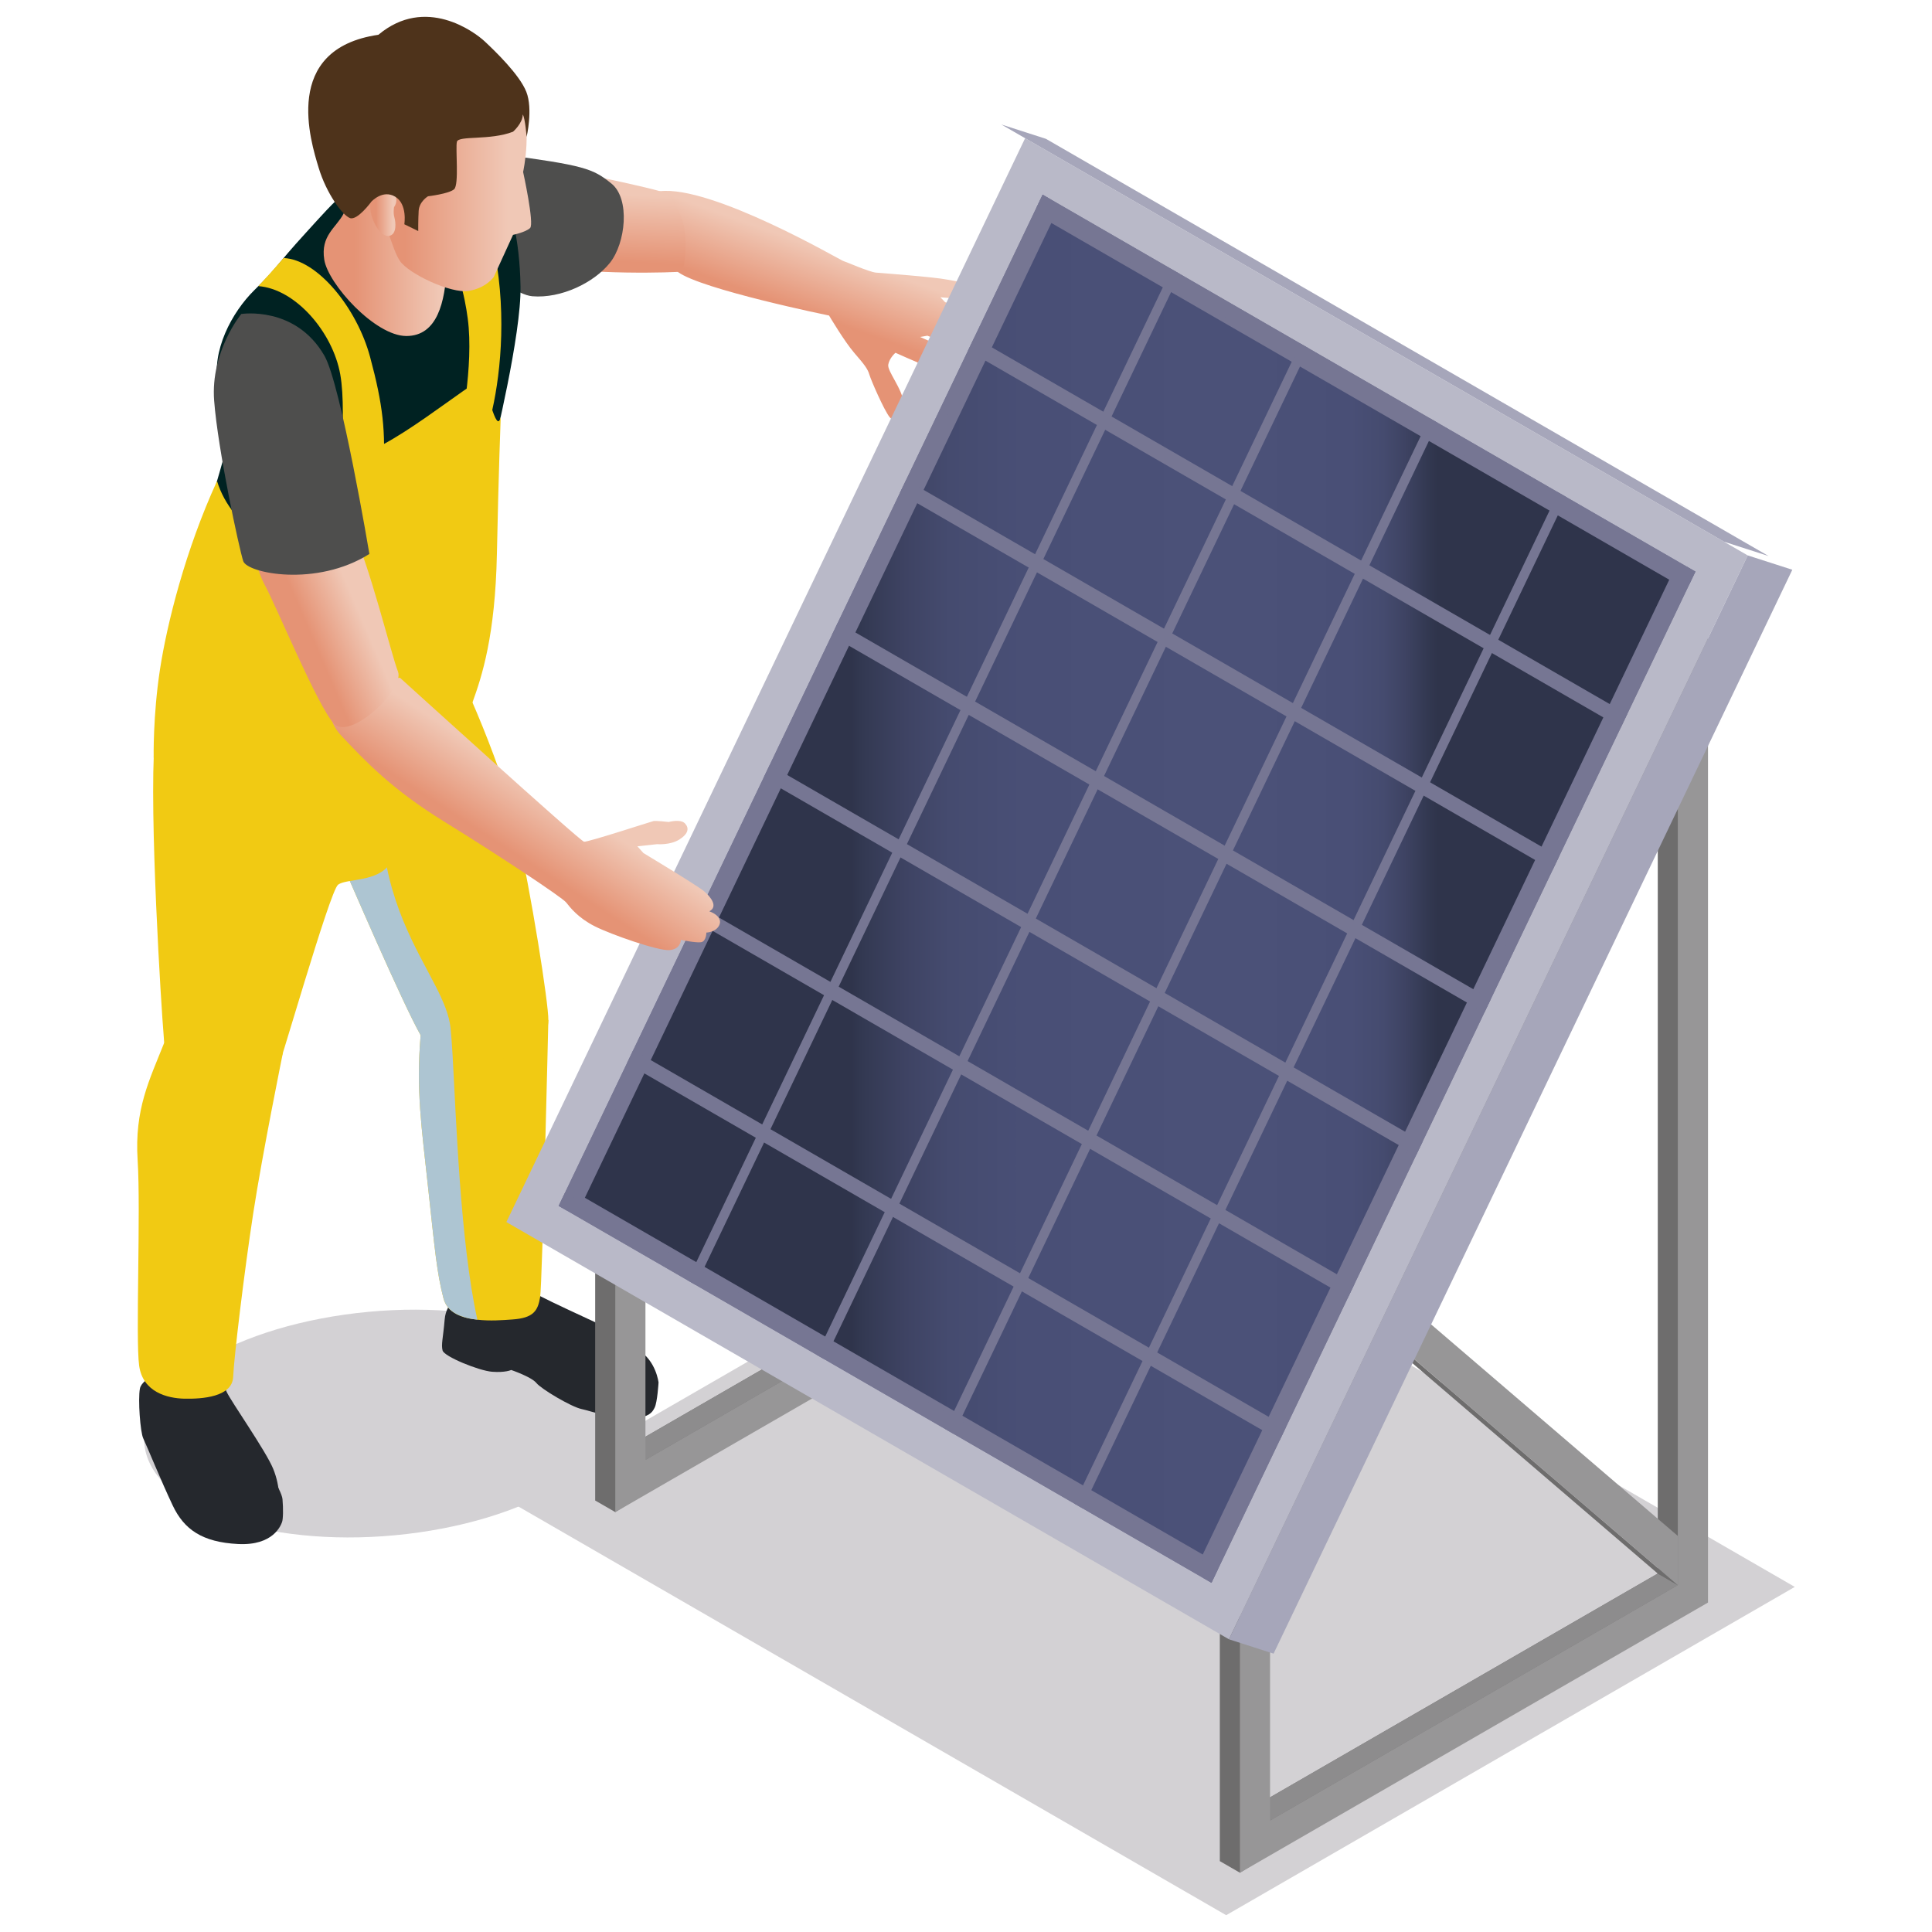
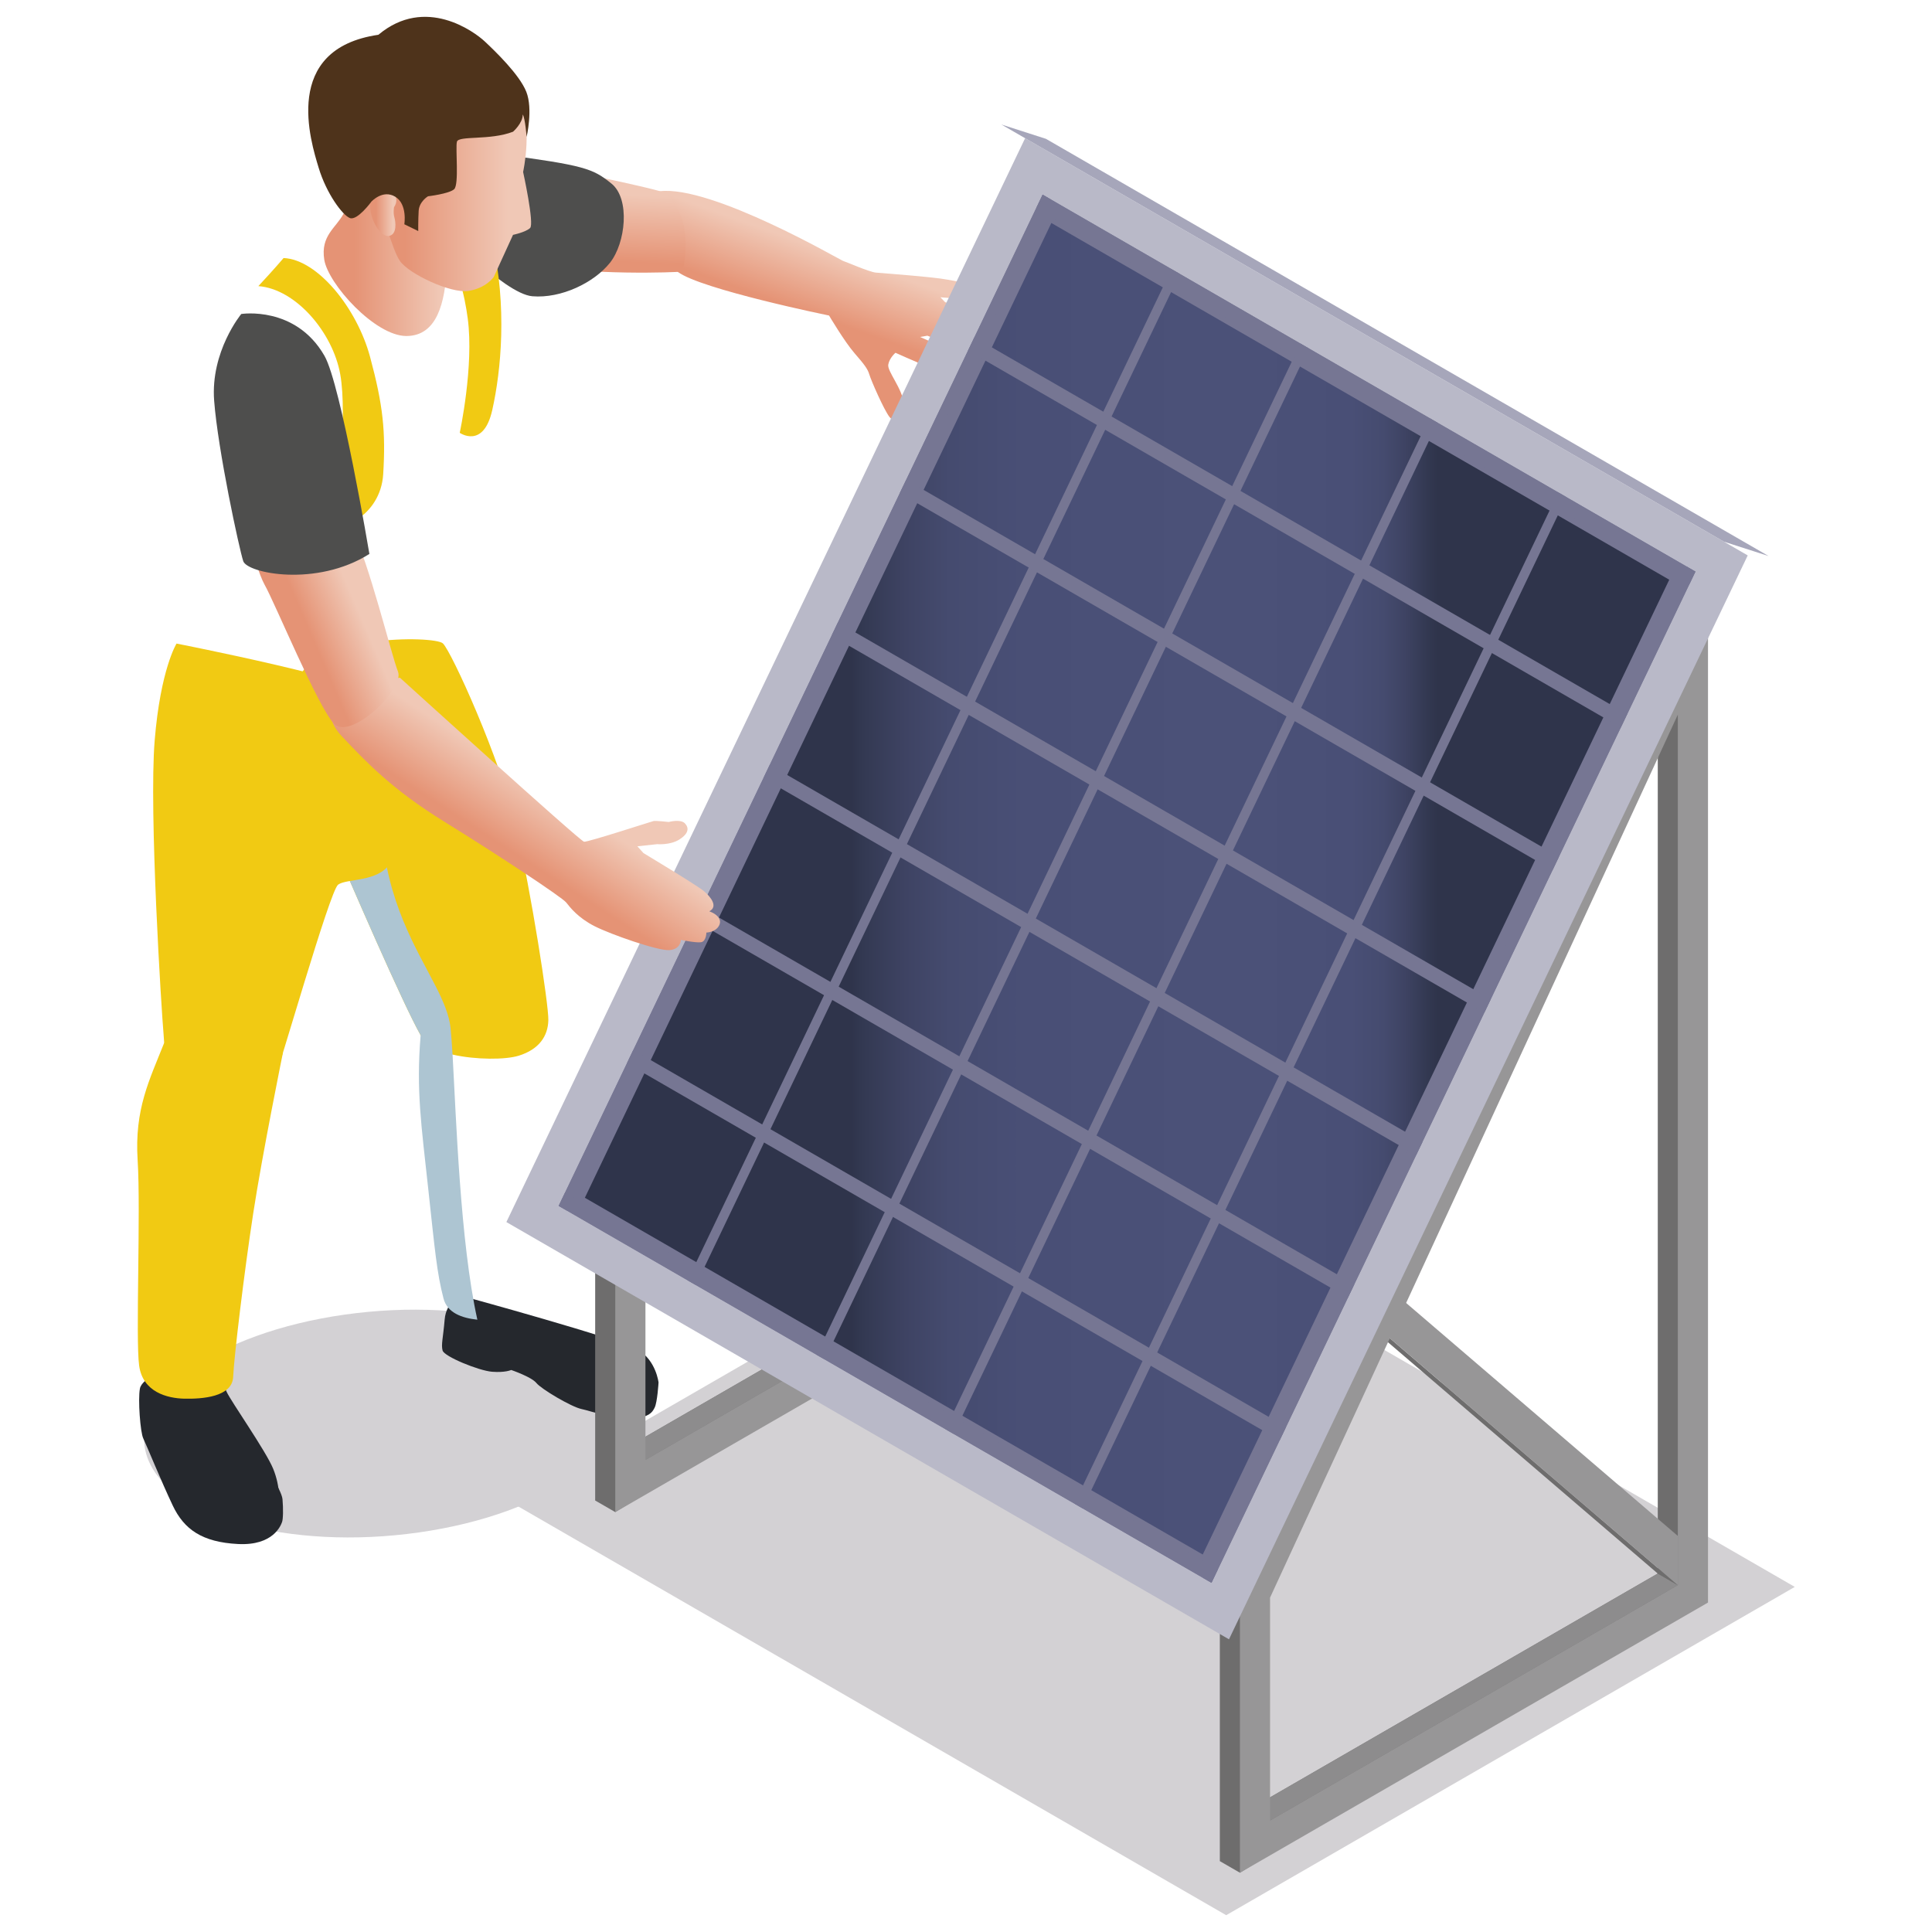
<svg xmlns="http://www.w3.org/2000/svg" xmlns:xlink="http://www.w3.org/1999/xlink" viewBox="0 0 500 500">
  <defs>
    <style>.cls-1{fill:#8d8c8d;}.cls-2{fill:url(#linear-gradient-8);}.cls-3{fill:url(#linear-gradient-7);}.cls-4{fill:url(#linear-gradient-5);}.cls-5{fill:url(#linear-gradient-6);}.cls-6{fill:url(#linear-gradient-4);}.cls-7{fill:url(#linear-gradient-3);}.cls-8{fill:url(#linear-gradient-2);}.cls-9{fill:#d3d1d4;}.cls-10{fill:#b9b9c8;}.cls-11{fill:#022;}.cls-12{fill:#767693;}.cls-13{fill:url(#linear-gradient);}.cls-14{isolation:isolate;}.cls-15{fill:#a6a6ba;}.cls-16{fill:#6e6d6d;}.cls-17{fill:#4e4e4d;}.cls-18{fill:#979697;}.cls-19{fill:#4e331b;}.cls-20{fill:#25282d;}.cls-21{fill:#adc5d2;mix-blend-mode:multiply;}.cls-22{fill:#f1ca13;}</style>
    <linearGradient id="linear-gradient" x1="207.74" y1="87.05" x2="216.71" y2="61.95" gradientUnits="userSpaceOnUse">
      <stop offset=".23" stop-color="#e59375" />
      <stop offset=".86" stop-color="#f0c8b6" />
    </linearGradient>
    <linearGradient id="linear-gradient-2" x1="157.05" y1="73.95" x2="158.33" y2="46.29" xlink:href="#linear-gradient" />
    <linearGradient id="linear-gradient-3" x1="83.76" y1="59.15" x2="118.98" y2="59.15" xlink:href="#linear-gradient" />
    <linearGradient id="linear-gradient-4" x1="94.97" y1="47.36" x2="137.46" y2="47.36" xlink:href="#linear-gradient" />
    <linearGradient id="linear-gradient-5" x1="95.77" y1="54.47" x2="102.57" y2="54.47" xlink:href="#linear-gradient" />
    <linearGradient id="linear-gradient-6" x1="178.36" y1="230.01" x2="459" y2="230.01" gradientUnits="userSpaceOnUse">
      <stop offset=".15" stop-color="#2f344b" />
      <stop offset=".16" stop-color="#333952" />
      <stop offset=".2" stop-color="#3e4363" />
      <stop offset=".24" stop-color="#454b6f" />
      <stop offset=".31" stop-color="#494f76" />
      <stop offset=".48" stop-color="#4b5178" />
      <stop offset=".52" stop-color="#4b5178" />
      <stop offset=".61" stop-color="#494f76" />
      <stop offset=".64" stop-color="#454b6f" />
      <stop offset=".66" stop-color="#3e4363" />
      <stop offset=".68" stop-color="#333952" />
      <stop offset=".69" stop-color="#2f344b" />
    </linearGradient>
    <linearGradient id="linear-gradient-7" x1="126.19" y1="224.31" x2="141.81" y2="200.23" xlink:href="#linear-gradient" />
    <linearGradient id="linear-gradient-8" x1="72.07" y1="157.68" x2="92.31" y2="148.97" xlink:href="#linear-gradient" />
  </defs>
  <g class="cls-14">
    <g id="Capa_1">
      <path class="cls-9" d="M38.07,377.01c5.31,15.57,36.78,24.34,70.29,19.59,33.51-4.75,56.38-21.21,51.07-36.78-5.31-15.57-36.78-24.34-70.29-19.59-33.51,4.75-56.38,21.21-51.07,36.78Z" />
      <polygon class="cls-9" points="317.34 495.65 131.37 388.28 278.52 303.32 464.49 410.69 317.34 495.65" />
      <path class="cls-13" d="M172.2,67.7s-2.84-1.86,3.22,2.67c6.06,4.53,39.14,11.29,39.14,11.29,0,0,3.97,6.71,6.52,9.66,2.55,2.95,3.46,4.09,3.9,5.59.44,1.5,3.79,9.2,5.24,11.03,1.45,1.84,4.1.4,3.68-3.53-.41-3.93-4.3-8.3-4.02-10.04.29-1.74,1.87-3.07,1.87-3.07,0,0,18.12,8.22,21.61,7.99,3.49-.24,1.93-3.13,1.52-4.01-.42-.88-16.75-8.07-16.75-8.07l1.87-.33s15.86,6.25,18.73,6.06c2.87-.19,2.1-2.42,1.38-3.66-.72-1.24-3.08-1.66-3.08-1.66,0,0,3.68-.36,3.05-2.86-.63-2.5-15.48-6.55-15.48-6.55l-1.22-1.27,6.03.44s4.88,1.47,6.69,1.63c1.8.16,1.77-1.21.69-3.16-1.08-1.95-8.22-2.79-11.62-3.48-3.41-.69-16.76-1.66-18.5-1.82-1.74-.16-7.97-2.91-8.52-3.04-.56-.14-33.93-19.63-47.41-18.02-13.47,1.61,1.48,18.23,1.48,18.23Z" />
      <path class="cls-8" d="M137.38,68.36c14.87,3.02,37.85,2.11,38.88,1.94,1.03-.16,2.18-10.41-.34-14.94-2.52-4.53-2.69-5.1-5.2-5.9-2.5-.8-26.84-6.35-29.47-5.66-2.63.69-3.88,24.56-3.88,24.56Z" />
      <path class="cls-17" d="M129.58,39.91c21.69,2.89,23.82,3.68,28.68,7.61,4.86,3.93,3.69,15.38-.43,20.52-4.12,5.14-12.61,9.25-20.06,8.63-7.45-.62-24.34-18.79-24.34-18.79l16.15-17.97Z" />
-       <path class="cls-20" d="M117.81,331.6s-1.76,10.32-1.01,12.53c.75,2.21,7.29,6.22,13.81,6.92,6.52.7,13.18,5.88,15.62,7.24,2.44,1.36,4.28,2.75,9.29,4.1,5.01,1.35,9.11,1.87,11.37.61,2.27-1.26,2.04-5.43,1.88-6.74-.16-1.31-3.06-8.09-5.28-9.51-2.21-1.42-22.74-10.44-25.44-12.3-2.7-1.86-20.26-2.85-20.26-2.85Z" />
      <path class="cls-20" d="M119.5,335.37c-.19.06-4.01,1.27-4.42,6.12-.41,4.85-.95,6.46-.54,8.02.4,1.56,9.41,5.24,12.83,5.5,3.42.26,4.93-.46,4.93-.46,0,0,5.25,1.79,6.52,3.37,1.27,1.58,9.02,6.16,11.62,6.72,2.6.55,9.52,3.06,13.51,2.53,3.99-.54,4.76-1.46,5.47-2.87.71-1.42,1.01-6.51,1.01-6.51,0,0-.63-5.68-5.3-8.45-4.67-2.77-45.63-13.97-45.63-13.97Z" />
-       <path class="cls-22" d="M141.91,264.02s-1.57,68.05-2.12,71.65c-.59,3.6-1.75,5.44-7.22,5.81-2.4.18-5.81.43-9.01.06-4.09-.43-7.84-1.81-8.79-5.53-1.72-6.64-2.21-12.39-3.97-28.59-1.72-15.98-3.14-25.24-1.94-39.5,0-.15.03-.31.03-.46.43-5.13,2.03-9.1,3.94-12.08,3.41-5.44,7.78-7.59,7.78-7.59l21.3,16.23Z" />
      <path class="cls-22" d="M141.91,264.02c-.09,4.12-2.4,7.56-7.65,9.19-3.44,1.08-11.13,1.08-17.12-.28-3.2-.71-5.9-1.81-7.19-3.35-.25-.31-.61-.86-1.08-1.66-4.55-7.99-18.01-39.07-24.44-54.1-2.15-4.98-3.5-8.21-3.5-8.21,0,0-7.47-15.74-4.24-28.59,3.23-12.85,35.72-12.57,37.93-10.51,2.18,2.03,14.91,29.94,18.9,47.3,4,17.4,8.48,46.11,8.39,50.19Z" />
      <path class="cls-21" d="M123.56,341.54c-4.09-.43-7.84-1.81-8.79-5.53-1.72-6.64-2.21-12.39-3.97-28.59-1.72-15.98-3.14-25.24-1.94-39.5-4.55-7.99-18.01-39.07-24.44-54.1,4.15-.58,8.91-.61,14.32.12,1.2,19.52,9.16,31.75,14.08,41.43,1.94,3.84,3.41,7.29,3.78,10.63.18,1.66.34,4.03.52,6.92.92,16.01,1.97,48.57,6.42,68.61Z" />
      <path class="cls-20" d="M43.13,354.38s-6.39,2.2-6.92,4.99c-.53,2.79.09,11.3.87,12.9.78,1.6,4.67,11.13,7.62,17.35,2.95,6.22,7.64,9.49,16.87,9.97,9.23.48,11.12-4.9,11.41-5.64.3-.74.35-3.45.13-5.97-.23-2.52-5.57-10.43-5.57-10.43l-24.42-23.17Z" />
      <path class="cls-20" d="M40.52,348.32s-2.96,7.72-3.19,12.63c-.23,4.91,1.35,9.92,2.27,13.24.93,3.32,6.11,13.62,9.4,16.99,3.29,3.37,8.04,5.02,13.27,5.01,5.23-.01,8.56-1.75,9.42-4.22.86-2.47.9-7.2-.99-11.84-1.89-4.64-10.95-17.48-12.07-19.97-1.12-2.49-3.5-11.27-3.5-11.27l-14.61-.56Z" />
-       <path class="cls-11" d="M102.16,42.68c-11.41,4.24-14.87,8.65-22.89,17.44-8.03,8.79-7.41,9.05-13.38,14.9-5.97,5.85-11.22,15.88-9.45,24.66,1.77,8.78,3.54,10.41,1.57,18.23-1.97,7.82-14.83,49.43-16.62,57.61,1.22.89,1.63,3.36,2.85,4.15,8.63,5.57,17.17,8.7,22.45,10.18,6.03,1.69,16.02,1.63,30.68-3.16,14.66-4.79,20.44-13.38,21.47-14.98,1.03-1.6,8.89-55.81,8.89-55.81,0,0,7.22-29.34,6.98-41.79-.23-12.45-2.53-21.71-6.38-27.89-3.85-6.18-10.03-8.05-11.03-7.95-1,.1-15.15,4.41-15.15,4.41Z" />
-       <path class="cls-22" d="M129.6,107.87c-1.16,5.12-3.59-8.43-5.11-9.3-1.52-.87-25.95,20.14-33.67,19.17-7.72-.97-13.13,21.79-14.87,23.95-1.74,2.17-15.94-4.5-19.78-17.2-8.18,17.85-12.94,36.85-14.78,48.84-1.83,11.99-1.62,22.75-1.62,22.75,0,0,30.71,10.55,55.99,1.92,25.28-8.63,24.08-9.45,26.51-16.19,2.43-6.74,5.9-17.21,6.33-38.52.43-21.31.99-35.42.99-35.42Z" />
      <path class="cls-22" d="M92.96,50.9c21.29,2.44,26.44,19.18,28.09,31.53,1.65,12.35-2.07,29.58-2.07,29.58,0,0,6.13,4.3,8.42-5.9,2.29-10.19,3.88-26.77,0-43.84-3.88-17.07-17.7-18.54-17.7-18.54l-16.74,7.16Z" />
      <path class="cls-22" d="M45.69,166.55s-4.15,6.63-5.66,25.08c-1.51,18.45,1.78,70.22,2.31,76.12.53,5.89-.3,9.89,4.44,15.12s15.11,4.99,17.85,3.46c2.74-1.53,4.74-3.63,6.11-6.31,1.36-2.68,14.58-49.44,16.76-51.07,2.18-1.63,10.28-.62,13.37-5.41,3.09-4.79.9-38.15-1.71-42.6-2.61-4.44-53.46-14.38-53.46-14.38Z" />
      <path class="cls-22" d="M42.49,269.89c-3.82,9.64-7.71,17.14-6.87,30.35.84,13.21-.56,46.32.39,53.19.95,6.86,7.27,8.45,11.74,8.55,4.48.09,12.36-.41,12.59-5.63.23-5.22,2.84-26.98,5.2-42.37,2.36-15.39,7.7-41.62,7.7-41.62l-30.76-2.47Z" />
      <path class="cls-7" d="M89.25,39.98s1.62,11.61-.32,15.3c-1.94,3.69-6,5.66-5.01,11.93.99,6.27,13.12,19.74,21.24,19.75,8.12,0,9.99-9.01,10.45-17.4.46-8.39,3.38-23.08,3.38-23.08l-19.35-15.16-10.38,8.65Z" />
      <path class="cls-6" d="M95.38,41.42s-1.58,8.74,1.52,11.79c3.11,3.05,4.34,11.01,6.6,14.33,2.26,3.31,13.17,8.49,17.76,7.75,4.59-.74,6.52-3.6,6.52-3.6l4.99-10.91s3.28-.68,4.42-1.77c1.14-1.1-1.81-14.51-1.81-14.51,0,0,2.75-12.26-1.29-19.53-4.05-7.27-15.94-5.38-15.94-5.38l-22.77,21.83Z" />
      <path class="cls-4" d="M102,53.56s1.79-2.14-.96-4.75c-2.74-2.61-5.42.51-5.26,4.62.16,4.11,3.02,8.11,5.01,7.61,1.99-.5,1.62-3.62,1.27-4.81-.35-1.19-.07-2.68-.07-2.68Z" />
      <path class="cls-19" d="M132.77,34.09c-5.93,2.3-14.1.95-14.52,2.59-.42,1.64.61,11.12-.73,12.3-1.33,1.18-6.76,1.82-6.76,1.82,0,0-2.27,1.35-2.41,3.78-.14,2.42-.11,5.22-.11,5.22l-3.6-1.76s.86-5.21-2.37-7.14c-3.23-1.94-6.15,1.28-6.15,1.28,0,0-3.62,4.95-5.54,4.26-1.92-.69-6.12-6.38-8.12-13.05-2.01-6.67-9.71-30.73,15.47-34.39,12.16-10.2,24.84-.78,27.5,1.7,2.65,2.48,9.01,8.59,10.78,13.06,1.77,4.47.08,11.67.08,11.67,0,0-.37-4.82-1-5.81,0,2.29-2.52,4.47-2.52,4.47Z" />
      <path class="cls-16" d="M154.03,388.33v-72.92L275.17,53.12v265.28l-115.94,72.93-5.2-3ZM161.84,317.13v57.69l105.54-60.92V88.62l-105.54,228.51Z" />
      <polygon class="cls-1" points="267.37 313.9 272.57 316.91 167.04 377.83 161.84 374.82 267.37 313.9" />
      <polygon class="cls-16" points="267.37 313.9 272.57 316.91 194.62 250.08 189.42 247.07 267.37 313.9" />
      <polygon class="cls-18" points="272.57 316.91 330.21 337.44 194.62 237.34 194.62 250.08 272.57 316.91" />
      <path class="cls-18" d="M159.23,391.34v-72.92L280.37,56.13v265.28l-121.14,69.93ZM167.04,320.13v57.69l105.53-60.92V91.62l-105.53,228.51Z" />
      <path class="cls-16" d="M315.69,481.66v-72.92l121.14-262.29v265.28l-115.94,72.93-5.2-3ZM323.49,410.46v57.69l105.54-60.92v-225.28l-105.54,228.51Z" />
      <polygon class="cls-1" points="429.02 407.23 434.22 410.24 328.69 471.16 323.49 468.15 429.02 407.23" />
      <polygon class="cls-16" points="429.02 407.23 434.22 410.24 356.28 343.41 351.08 340.4 429.02 407.23" />
      <polygon class="cls-18" points="434.22 410.24 434.22 397.5 356.28 330.67 356.28 343.41 434.22 410.24" />
      <path class="cls-18" d="M320.89,484.67v-72.92l121.14-262.29v265.28l-121.14,69.93ZM328.69,413.46v57.69l105.53-60.92v-225.28l-105.53,228.51Z" />
      <polygon class="cls-10" points="131.05 316.27 318.06 424.25 452.31 143.74 265.3 35.77 131.05 316.27" />
-       <polygon class="cls-15" points="318.06 424.25 329.6 427.96 463.85 147.45 452.31 143.74 318.06 424.25" />
      <polygon class="cls-12" points="144.59 312.08 269.83 50.39 438.77 147.93 313.53 409.62 144.59 312.08" />
      <polygon class="cls-5" points="151.36 309.98 272.09 57.71 432 150.03 311.27 402.31 151.36 309.98" />
      <polygon class="cls-12" points="144.59 312.08 269.83 50.39 271.97 51.63 146.73 313.31 144.59 312.08" />
      <polygon class="cls-12" points="177.95 331.34 303.19 69.66 305.33 70.89 180.09 332.57 177.95 331.34" />
      <polygon class="cls-12" points="211.31 350.6 336.55 88.92 338.69 90.15 213.45 351.84 211.31 350.6" />
      <polygon class="cls-12" points="244.67 369.86 369.91 108.18 372.05 109.41 246.81 371.1 244.67 369.86" />
      <polygon class="cls-12" points="278.03 389.12 403.27 127.44 405.41 128.67 280.17 390.36 278.03 389.12" />
      <polygon class="cls-12" points="311.39 408.38 436.63 146.7 438.77 147.93 313.53 409.62 311.39 408.38" />
      <polygon class="cls-12" points="268.18 53.84 269.83 50.39 438.77 147.93 437.12 151.38 268.18 53.84" />
      <polygon class="cls-12" points="250.52 90.73 252.17 87.29 421.11 184.82 419.46 188.27 250.52 90.73" />
      <polygon class="cls-12" points="232.87 127.63 234.52 124.18 403.46 221.72 401.81 225.17 232.87 127.63" />
      <polygon class="cls-12" points="215.21 164.52 216.86 161.07 385.8 258.61 384.15 262.06 215.21 164.52" />
      <polygon class="cls-12" points="197.55 201.41 199.21 197.96 368.15 295.5 366.5 298.95 197.55 201.41" />
      <polygon class="cls-12" points="179.9 238.3 181.55 234.85 350.49 332.39 348.84 335.84 179.9 238.3" />
      <polygon class="cls-12" points="162.24 275.19 163.89 271.74 332.84 369.28 331.19 372.73 162.24 275.19" />
      <polygon class="cls-12" points="144.59 312.08 146.24 308.63 315.18 406.17 313.53 409.62 144.59 312.08" />
      <polygon class="cls-15" points="259.15 32.22 270.69 35.93 457.7 143.9 446.16 140.19 259.15 32.22" />
      <path class="cls-22" d="M73.4,66.78c8.84.38,19,13.05,22.37,25.57,3.37,12.51,4.08,19.34,3.4,30.39-.68,11.05-12.06,15.44-12.06,11.38s2.88-26.33.95-37.22c-1.93-10.89-11.54-22.13-21.2-22.85,4.04-4.32,6.53-7.27,6.53-7.27Z" />
      <path class="cls-3" d="M86.9,177.28c.18.53-4.53,6.85,1.56,13.26,6.08,6.41,12.75,13.62,26.57,22.14,13.82,8.53,30.45,19.55,31.49,20.87,1.04,1.32,3.09,3.98,7.36,6.15,4.28,2.17,16.41,6.4,19.36,6.19,2.95-.21,2.98-2.65,2.98-2.65,0,0,3.82.81,5.2.61,1.38-.2,1.39-2.5,1.39-2.5,0,0,2.09-.05,3.1-1.51,1.02-1.46.22-3.03-2.34-4,2.3-1.17.48-3.64-1.36-5.19-1.84-1.55-15.68-9.87-15.68-9.87l-1.58-1.76,5.13-.55s3.38.3,5.76-1.22c2.37-1.52,2.54-2.96,1.42-4.16-1.13-1.2-4.19-.36-4.19-.36,0,0-3.35-.38-3.95-.24-.61.14-16.93,5.46-17.96,5.35-1.02-.11-47.64-42.43-47.64-42.43l-16.61,1.87Z" />
      <path class="cls-2" d="M60.41,124.5s5.35,22.04,8.05,26.79c2.7,4.75,13.77,31.62,17.99,36.02,4.22,4.41,18.32-9.01,16.55-13.49-1.77-4.48-7.55-28.43-11.99-37.09-4.44-8.66-30.59-12.24-30.59-12.24Z" />
      <path class="cls-17" d="M95.6,143.37s-7.36-43.86-11.63-51.29c-7.5-13.04-21.53-10.82-21.53-10.82,0,0-7.99,9.66-7.02,22.44.97,12.78,6.49,38.37,7.53,41.52,1.04,3.15,18.94,6.79,32.65-1.86Z" />
    </g>
  </g>
</svg>